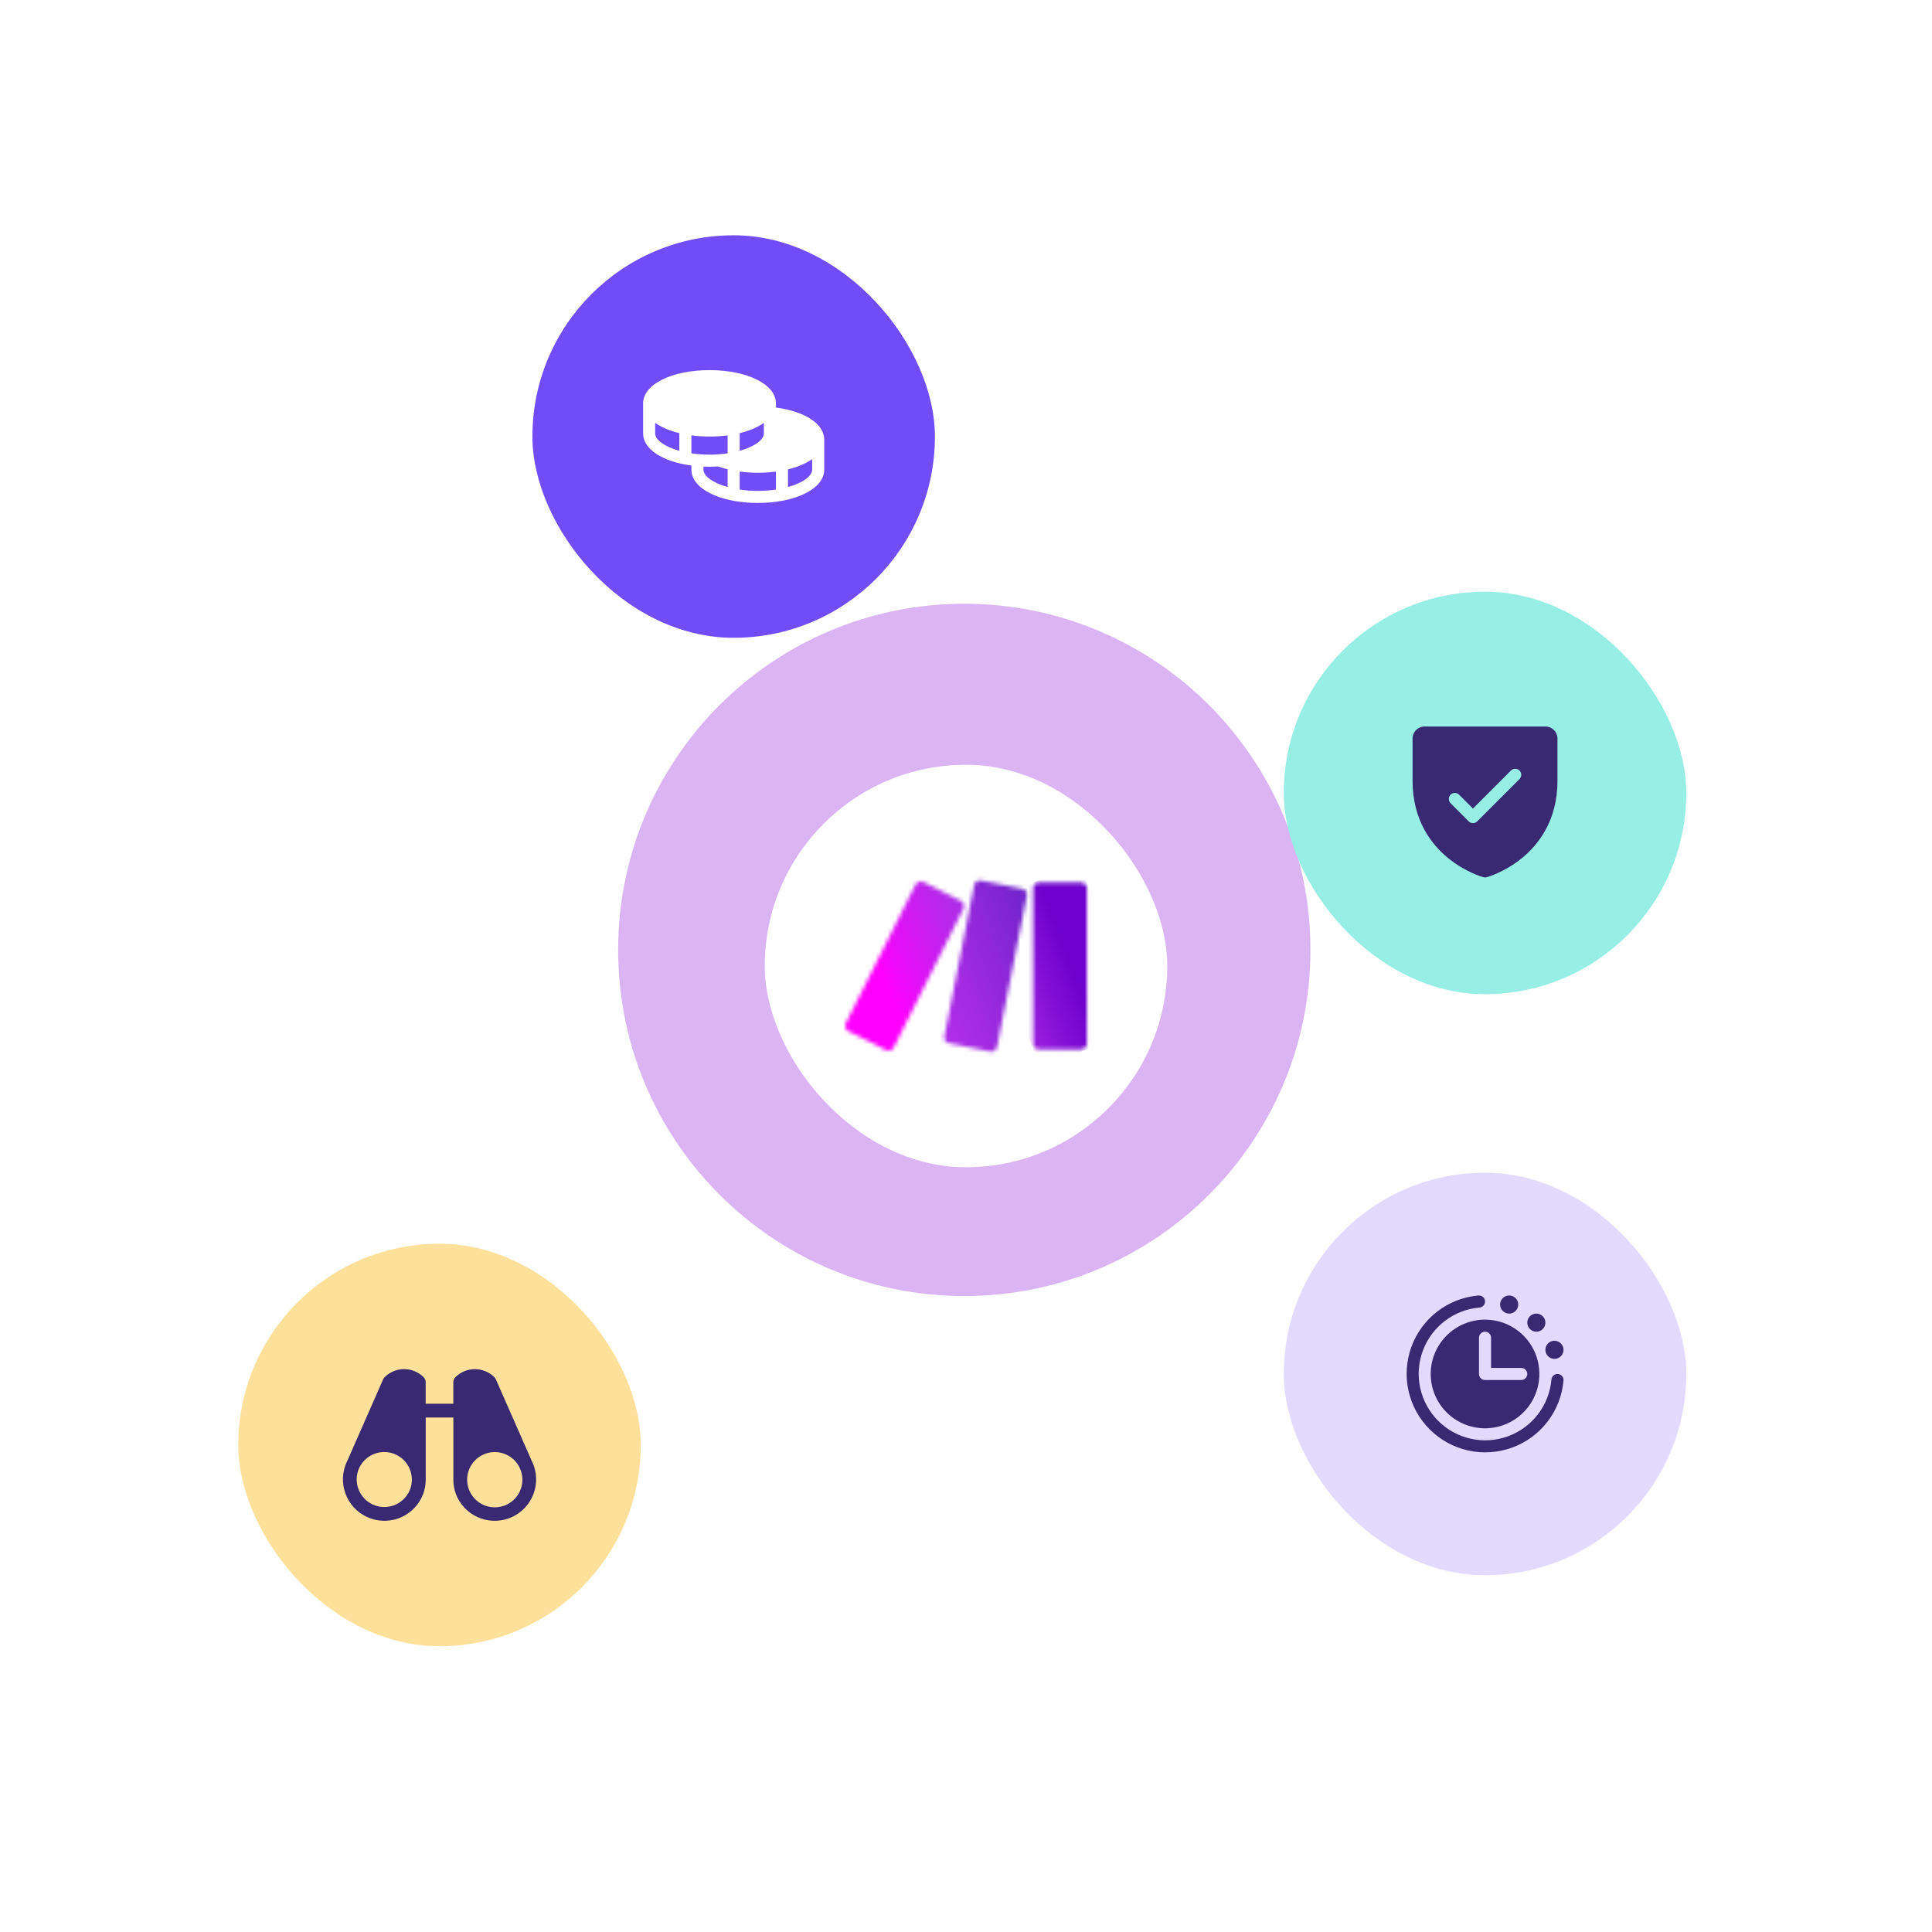
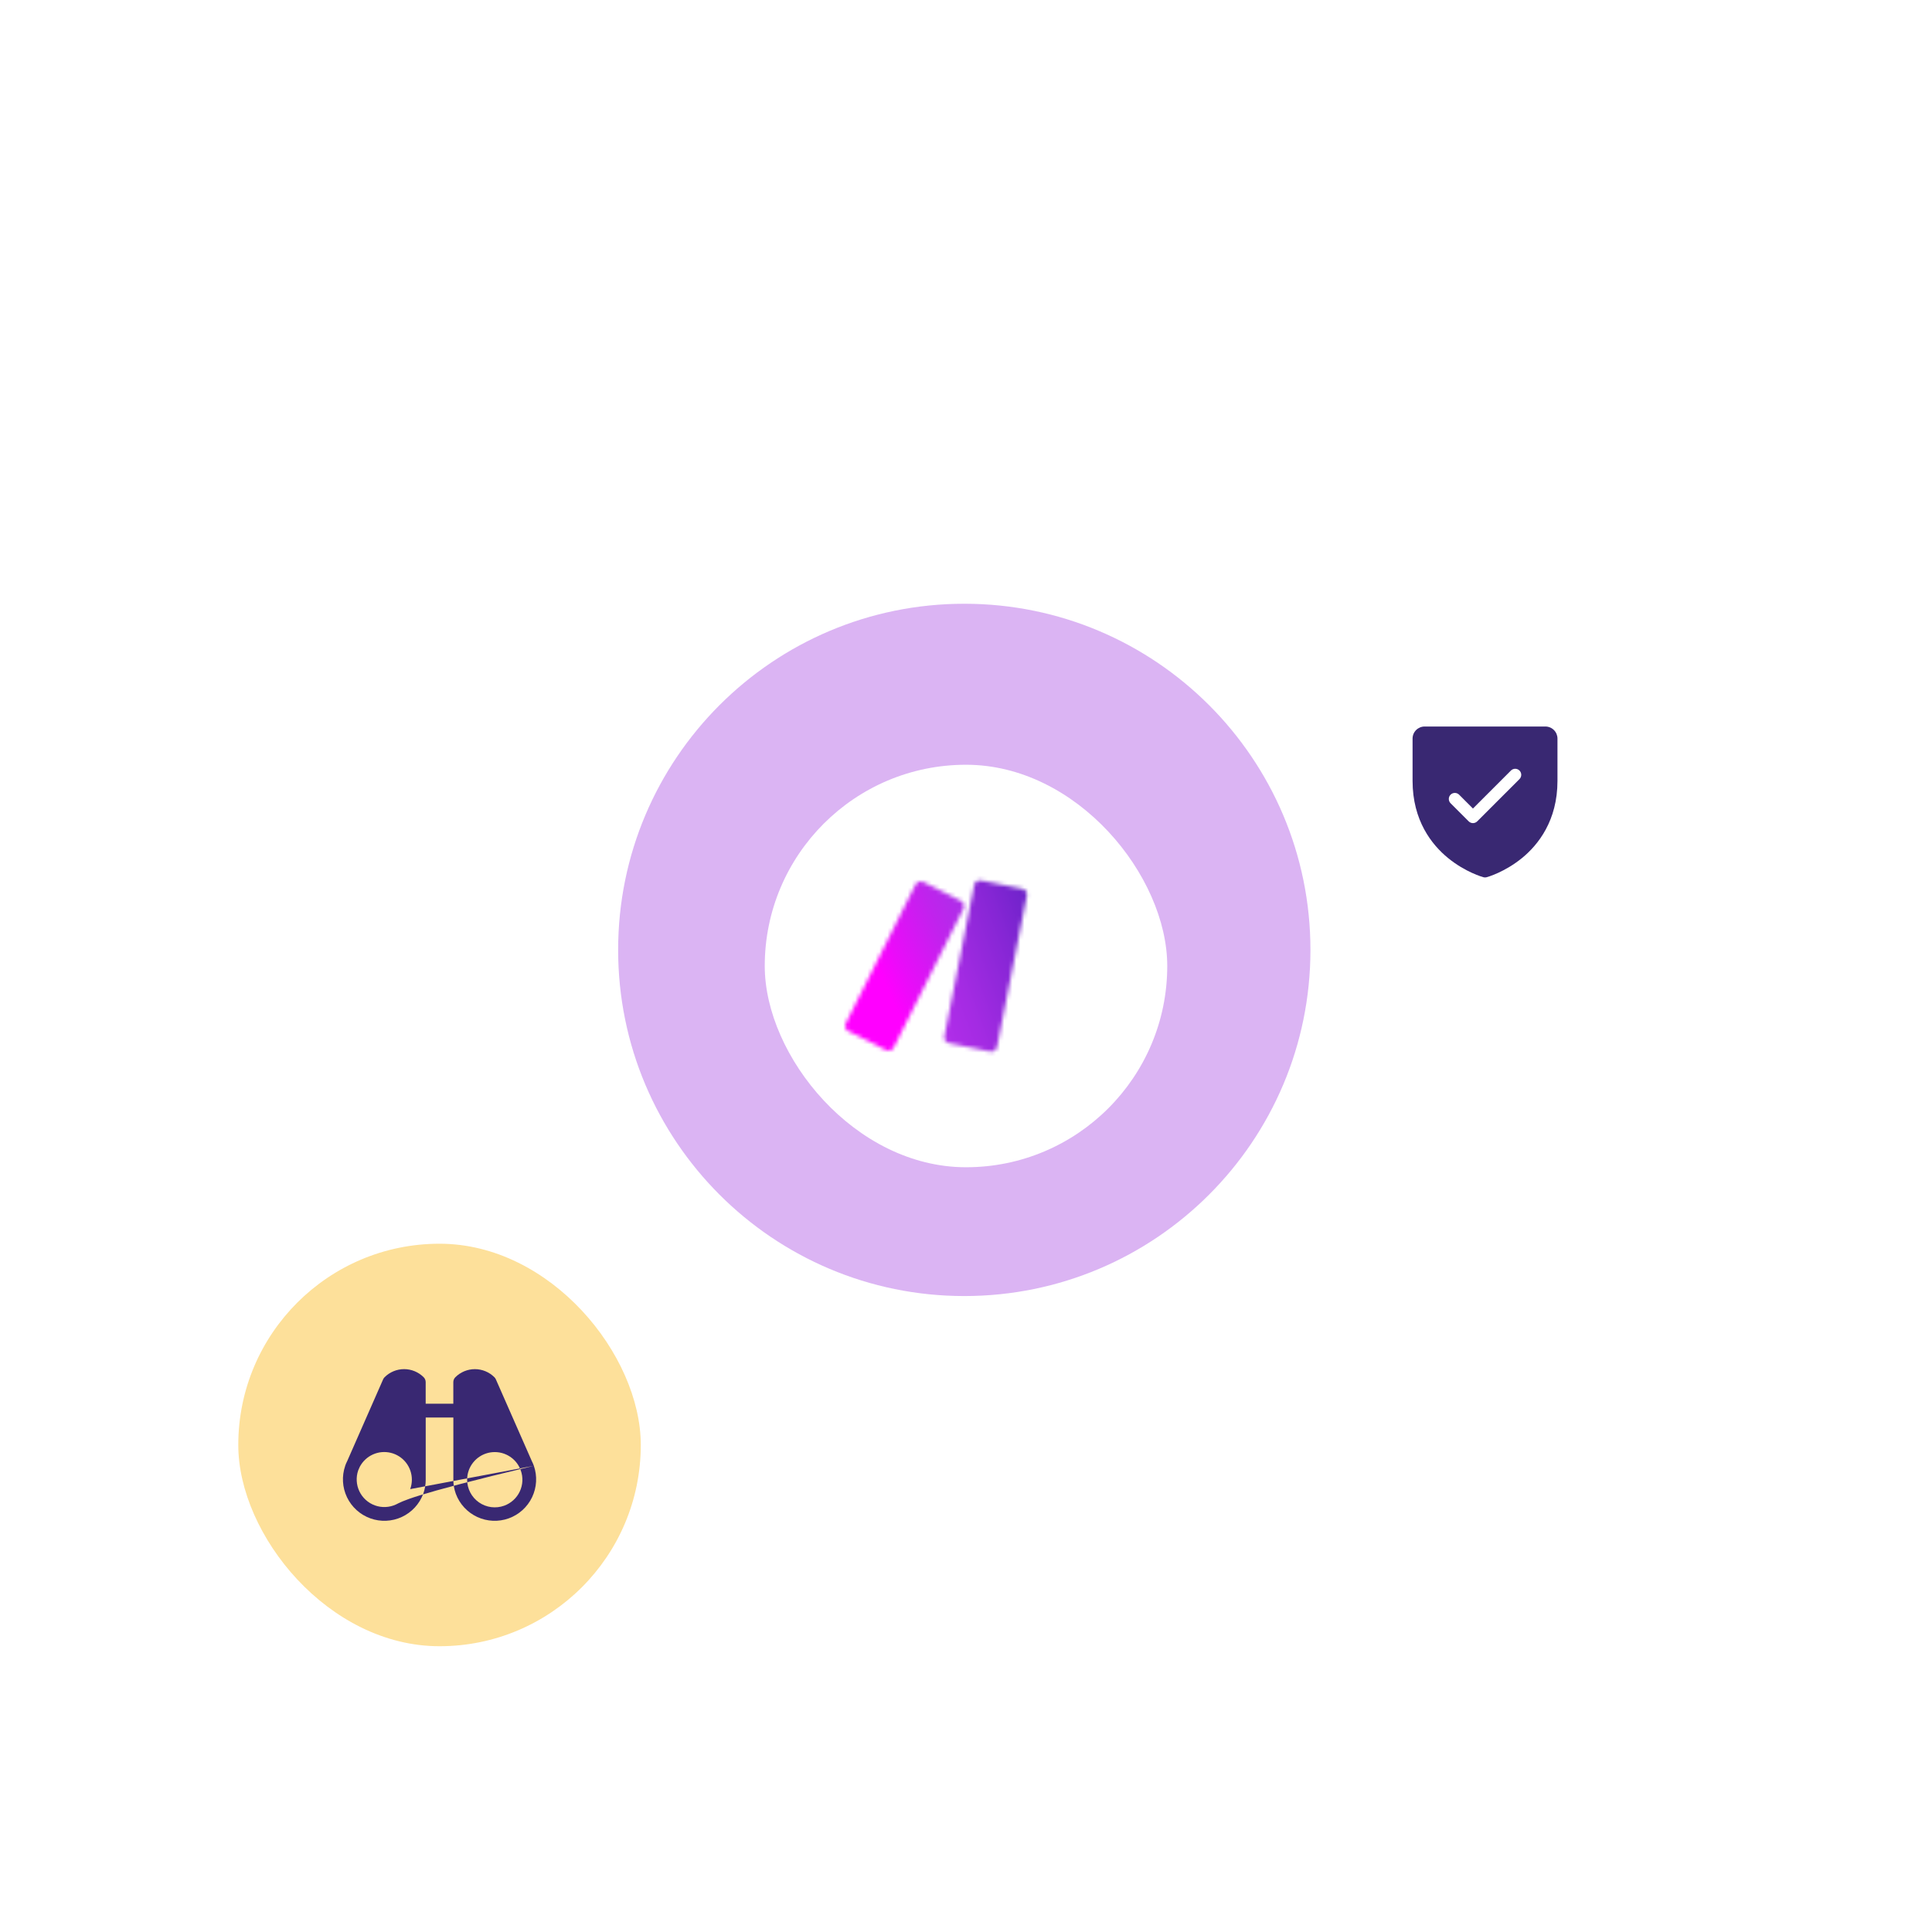
<svg xmlns="http://www.w3.org/2000/svg" width="480" height="480" viewBox="0 0 480 480" fill="none">
  <path d="M109.885 360.189L239.281 240.903M239.281 240.903L184.018 107.464M239.281 240.903L370.698 199.119M239.281 240.903L370.698 341.319" stroke="white" stroke-width="8" />
  <g opacity="0.35" filter="url(#filter0_f_5295_4605)">
    <path d="M239.575 322C287.072 322 325.575 283.496 325.575 236C325.575 188.504 287.072 150 239.575 150C192.079 150 153.575 188.504 153.575 236C153.575 283.496 192.079 322 239.575 322Z" fill="#9729DD" />
  </g>
  <rect x="190" y="190" width="100" height="100" rx="50" fill="white" />
  <mask id="mask0_5295_4605" style="mask-type:luminance" maskUnits="userSpaceOnUse" x="256" y="219" width="15" height="42">
    <path d="M258.129 219.257H268.585C269.381 219.257 270.03 219.905 270.03 220.702V259.301C270.03 260.098 269.381 260.746 268.585 260.746H258.129C257.333 260.746 256.685 260.098 256.685 259.301V220.702C256.685 219.905 257.333 219.257 258.129 219.257Z" fill="white" />
  </mask>
  <g mask="url(#mask0_5295_4605)">
-     <path d="M268.436 214.923L243.221 224.221L258.285 265.076L283.5 255.778L268.436 214.923Z" fill="url(#paint0_linear_5295_4605)" />
-   </g>
+     </g>
  <mask id="mask1_5295_4605" style="mask-type:luminance" maskUnits="userSpaceOnUse" x="209" y="218" width="31" height="44">
    <path d="M227.457 219.765L210.124 254.254C209.766 254.967 210.053 255.835 210.766 256.193L220.108 260.887C220.821 261.245 221.688 260.958 222.046 260.245L239.379 225.756C239.737 225.043 239.45 224.176 238.737 223.818L229.395 219.124C229.185 219.019 228.966 218.969 228.747 218.969C228.219 218.969 227.71 219.259 227.457 219.765Z" fill="white" />
  </mask>
  <g mask="url(#mask1_5295_4605)">
    <path d="M235.018 208.056L194.363 225.631L214.483 272.169L255.137 254.594L235.018 208.056Z" fill="url(#paint1_linear_5295_4605)" />
  </g>
  <mask id="mask2_5295_4605" style="mask-type:luminance" maskUnits="userSpaceOnUse" x="234" y="218" width="22" height="44">
    <path d="M242.037 219.89L234.621 257.483C234.467 258.264 234.973 259.02 235.754 259.178L246.003 261.245C246.787 261.403 247.552 260.894 247.707 260.11L255.123 222.516C255.277 221.735 254.771 220.979 253.99 220.822L243.741 218.754C243.645 218.735 243.549 218.726 243.454 218.726C242.778 218.726 242.173 219.201 242.037 219.89Z" fill="white" />
  </mask>
  <g mask="url(#mask2_5295_4605)">
    <path d="M252.792 211.981L220.629 223.821L236.95 268.156L269.113 256.316L252.792 211.981Z" fill="url(#paint2_linear_5295_4605)" />
  </g>
-   <rect x="132.278" y="58.458" width="100" height="100" rx="50" fill="#714CF9" />
  <path d="M192.778 101.252V100.208C192.778 95.505 185.685 91.957 176.278 91.957C166.871 91.957 159.778 95.505 159.778 100.208V107.708C159.778 111.624 164.7 114.737 171.778 115.669V116.708C171.778 121.41 178.871 124.958 188.278 124.958C197.685 124.958 204.778 121.41 204.778 116.708V109.208C204.778 105.326 200.012 102.21 192.778 101.252ZM168.778 111.996C165.105 110.97 162.778 109.281 162.778 107.708V105.069C164.308 106.153 166.358 107.027 168.778 107.614V111.996ZM183.778 107.614C186.199 107.027 188.248 106.153 189.778 105.069V107.708C189.778 109.281 187.451 110.97 183.778 111.996V107.614ZM180.778 120.996C177.105 119.97 174.778 118.281 174.778 116.708V115.926C175.271 115.944 175.77 115.958 176.278 115.958C177.006 115.958 177.716 115.933 178.414 115.892C179.189 116.169 179.978 116.405 180.778 116.597V120.996ZM180.778 112.629C179.288 112.849 177.784 112.959 176.278 112.958C174.772 112.959 173.268 112.849 171.778 112.629V108.169C173.27 108.363 174.774 108.46 176.278 108.458C177.783 108.46 179.286 108.363 180.778 108.169V112.629ZM192.778 121.629C189.794 122.067 186.762 122.067 183.778 121.629V117.158C185.27 117.358 186.773 117.458 188.278 117.458C189.783 117.46 191.286 117.363 192.778 117.169V121.629ZM201.778 116.708C201.778 118.281 199.451 119.97 195.778 120.996V116.614C198.199 116.027 200.248 115.153 201.778 114.069V116.708Z" fill="white" />
-   <rect x="318.949" y="147" width="100" height="100" rx="50" fill="#96EEE5" />
  <path d="M383.949 180.5H353.949C353.153 180.5 352.39 180.816 351.827 181.379C351.265 181.941 350.949 182.704 350.949 183.5V194C350.949 203.885 355.734 209.876 359.748 213.161C364.072 216.697 368.373 217.897 368.561 217.948C368.818 218.018 369.09 218.018 369.348 217.948C369.536 217.897 373.831 216.697 378.161 213.161C382.164 209.876 386.949 203.885 386.949 194V183.5C386.949 182.704 386.633 181.941 386.07 181.379C385.507 180.816 384.744 180.5 383.949 180.5ZM377.514 193.561L367.014 204.061C366.874 204.201 366.709 204.311 366.527 204.387C366.345 204.462 366.15 204.501 365.952 204.501C365.755 204.501 365.56 204.462 365.378 204.387C365.196 204.311 365.031 204.201 364.891 204.061L360.391 199.561C360.11 199.28 359.952 198.898 359.952 198.5C359.952 198.102 360.11 197.72 360.391 197.439C360.673 197.157 361.054 196.999 361.452 196.999C361.851 196.999 362.232 197.157 362.514 197.439L365.949 200.879L375.387 191.439C375.527 191.299 375.692 191.189 375.874 191.113C376.056 191.038 376.252 190.999 376.449 190.999C376.646 190.999 376.841 191.038 377.023 191.113C377.205 191.189 377.371 191.299 377.51 191.439C377.649 191.578 377.76 191.744 377.835 191.926C377.911 192.108 377.95 192.303 377.95 192.5C377.95 192.697 377.911 192.892 377.835 193.074C377.76 193.256 377.649 193.422 377.51 193.561H377.514Z" fill="#392872" />
-   <rect x="318.949" y="291.359" width="100" height="100" rx="50" fill="#E2DAFF" />
-   <path d="M383.949 335.359C383.949 334.914 384.081 334.479 384.328 334.109C384.575 333.739 384.927 333.451 385.338 333.28C385.749 333.11 386.201 333.066 386.638 333.152C387.074 333.239 387.475 333.453 387.79 333.768C388.104 334.083 388.319 334.484 388.406 334.92C388.492 335.357 388.448 335.809 388.277 336.22C388.107 336.631 387.819 336.983 387.449 337.23C387.079 337.477 386.644 337.609 386.199 337.609C385.602 337.609 385.03 337.372 384.608 336.95C384.186 336.528 383.949 335.956 383.949 335.359ZM381.699 330.859C382.144 330.859 382.579 330.727 382.949 330.48C383.319 330.233 383.607 329.881 383.777 329.47C383.948 329.059 383.992 328.607 383.906 328.17C383.819 327.734 383.604 327.333 383.29 327.018C382.975 326.703 382.574 326.489 382.138 326.402C381.701 326.316 381.249 326.36 380.838 326.53C380.427 326.701 380.075 326.989 379.828 327.359C379.581 327.729 379.449 328.164 379.449 328.609C379.449 329.206 379.686 329.778 380.108 330.2C380.53 330.622 381.102 330.859 381.699 330.859ZM387.073 341.359C386.676 341.326 386.283 341.452 385.98 341.709C385.676 341.966 385.487 342.333 385.454 342.73C385.186 345.866 384.027 348.86 382.115 351.359C380.203 353.859 377.616 355.761 374.66 356.84C371.704 357.92 368.501 358.133 365.427 357.454C362.354 356.775 359.539 355.232 357.313 353.007C355.086 350.783 353.542 347.968 352.861 344.895C352.18 341.823 352.391 338.619 353.469 335.662C354.546 332.705 356.446 330.118 358.945 328.204C361.444 326.29 364.437 325.13 367.573 324.859C367.77 324.843 367.961 324.788 368.137 324.698C368.313 324.607 368.469 324.483 368.597 324.332C368.725 324.181 368.822 324.007 368.882 323.819C368.942 323.631 368.965 323.432 368.949 323.235C368.933 323.038 368.878 322.847 368.787 322.671C368.697 322.495 368.573 322.339 368.422 322.211C368.271 322.083 368.097 321.986 367.908 321.926C367.72 321.866 367.522 321.843 367.325 321.859C363.62 322.178 360.083 323.548 357.131 325.809C354.178 328.069 351.932 331.126 350.658 334.619C349.383 338.113 349.133 341.897 349.937 345.528C350.74 349.159 352.564 352.485 355.194 355.114C357.823 357.744 361.149 359.568 364.78 360.371C368.41 361.175 372.195 360.924 375.689 359.65C379.182 358.376 382.239 356.13 384.499 353.177C386.76 350.225 388.13 346.688 388.449 342.983C388.466 342.786 388.443 342.587 388.383 342.399C388.323 342.21 388.226 342.035 388.099 341.885C387.971 341.734 387.814 341.61 387.638 341.519C387.462 341.429 387.27 341.375 387.073 341.359ZM368.949 327.859C371.619 327.859 374.229 328.651 376.449 330.134C378.669 331.618 380.399 333.726 381.421 336.193C382.443 338.66 382.71 341.374 382.189 343.993C381.668 346.612 380.383 349.017 378.495 350.905C376.607 352.793 374.201 354.079 371.582 354.6C368.964 355.121 366.249 354.853 363.783 353.831C361.316 352.81 359.207 351.079 357.724 348.859C356.241 346.639 355.449 344.029 355.449 341.359C355.453 337.78 356.876 334.348 359.407 331.818C361.938 329.287 365.37 327.863 368.949 327.859ZM367.449 341.359C367.449 341.757 367.607 342.138 367.888 342.42C368.169 342.701 368.551 342.859 368.949 342.859H377.949C378.347 342.859 378.728 342.701 379.009 342.42C379.291 342.138 379.449 341.757 379.449 341.359C379.449 340.961 379.291 340.58 379.009 340.298C378.728 340.017 378.347 339.859 377.949 339.859H370.449V332.359C370.449 331.961 370.291 331.58 370.009 331.298C369.728 331.017 369.347 330.859 368.949 330.859C368.551 330.859 368.169 331.017 367.888 331.298C367.607 331.58 367.449 331.961 367.449 332.359V341.359ZM374.949 326.359C375.394 326.359 375.829 326.227 376.199 325.98C376.569 325.733 376.857 325.381 377.027 324.97C377.198 324.559 377.242 324.107 377.156 323.67C377.069 323.234 376.854 322.833 376.54 322.518C376.225 322.203 375.824 321.989 375.388 321.902C374.951 321.816 374.499 321.86 374.088 322.03C373.677 322.201 373.325 322.489 373.078 322.859C372.831 323.229 372.699 323.664 372.699 324.109C372.699 324.706 372.936 325.278 373.358 325.7C373.78 326.122 374.352 326.359 374.949 326.359Z" fill="#392872" />
  <rect x="59.201" y="309" width="100" height="100" rx="50" fill="#FDE09A" />
-   <path d="M132.626 364.173V364.152C132.622 364.136 132.617 364.12 132.611 364.105C132.469 363.716 132.303 363.336 132.115 362.968L123.196 342.697C123.11 342.501 122.989 342.324 122.838 342.173C122.2 341.535 121.443 341.029 120.61 340.684C119.777 340.339 118.884 340.162 117.983 340.162C117.081 340.162 116.188 340.339 115.355 340.684C114.522 341.029 113.765 341.535 113.127 342.173C112.807 342.494 112.626 342.929 112.625 343.383V348.747H105.759V343.383C105.76 343.158 105.715 342.934 105.629 342.726C105.543 342.518 105.417 342.328 105.257 342.169C104.62 341.531 103.863 341.025 103.03 340.68C102.197 340.335 101.304 340.157 100.402 340.157C99.5 340.157 98.607 340.335 97.774 340.68C96.941 341.025 96.184 341.531 95.547 342.169C95.396 342.319 95.274 342.497 95.188 342.692L86.278 362.968C86.09 363.336 85.925 363.716 85.782 364.105C85.776 364.119 85.771 364.134 85.767 364.15C85.767 364.15 85.767 364.167 85.767 364.173C84.881 366.734 85.04 369.54 86.209 371.985C87.377 374.429 89.462 376.314 92.012 377.232C94.561 378.149 97.369 378.025 99.828 376.887C102.286 375.748 104.197 373.686 105.146 371.149C105.564 370.009 105.774 368.803 105.768 367.589V352.18H112.634V367.591C112.627 368.805 112.838 370.011 113.256 371.151C114.205 373.688 116.116 375.75 118.574 376.889C121.033 378.027 123.841 378.151 126.39 377.234C128.939 376.316 131.024 374.431 132.193 371.987C133.362 369.542 133.521 366.736 132.635 364.176L132.626 364.173ZM101.913 369.966C101.279 371.658 100.004 373.031 98.365 373.789C96.725 374.547 94.853 374.628 93.154 374.015C91.455 373.403 90.066 372.145 89.288 370.515C88.51 368.886 88.405 367.015 88.996 365.308L89.385 364.422C90.099 363.066 91.246 361.987 92.644 361.358C94.042 360.729 95.61 360.586 97.099 360.951C98.588 361.317 99.911 362.171 100.859 363.376C101.806 364.581 102.323 366.069 102.327 367.602V367.628C102.326 368.428 102.186 369.223 101.913 369.975V369.966ZM125.284 374.079C124.246 374.459 123.132 374.583 122.036 374.44C120.94 374.297 119.895 373.892 118.989 373.258C118.084 372.625 117.344 371.783 116.834 370.802C116.323 369.822 116.057 368.733 116.058 367.628V367.604C116.064 366.072 116.582 364.585 117.53 363.382C118.478 362.178 119.802 361.326 121.29 360.961C122.778 360.596 124.346 360.74 125.743 361.369C127.14 361.998 128.287 363.077 129 364.433L129.388 365.319C129.999 367.025 129.91 368.904 129.141 370.545C128.372 372.186 126.986 373.456 125.284 374.079Z" fill="#392872" />
+   <path d="M132.626 364.173V364.152C132.622 364.136 132.617 364.12 132.611 364.105C132.469 363.716 132.303 363.336 132.115 362.968L123.196 342.697C123.11 342.501 122.989 342.324 122.838 342.173C122.2 341.535 121.443 341.029 120.61 340.684C119.777 340.339 118.884 340.162 117.983 340.162C117.081 340.162 116.188 340.339 115.355 340.684C114.522 341.029 113.765 341.535 113.127 342.173C112.807 342.494 112.626 342.929 112.625 343.383V348.747H105.759V343.383C105.76 343.158 105.715 342.934 105.629 342.726C105.543 342.518 105.417 342.328 105.257 342.169C104.62 341.531 103.863 341.025 103.03 340.68C102.197 340.335 101.304 340.157 100.402 340.157C99.5 340.157 98.607 340.335 97.774 340.68C96.941 341.025 96.184 341.531 95.547 342.169C95.396 342.319 95.274 342.497 95.188 342.692L86.278 362.968C86.09 363.336 85.925 363.716 85.782 364.105C85.776 364.119 85.771 364.134 85.767 364.15C85.767 364.15 85.767 364.167 85.767 364.173C84.881 366.734 85.04 369.54 86.209 371.985C87.377 374.429 89.462 376.314 92.012 377.232C94.561 378.149 97.369 378.025 99.828 376.887C102.286 375.748 104.197 373.686 105.146 371.149C105.564 370.009 105.774 368.803 105.768 367.589V352.18H112.634V367.591C112.627 368.805 112.838 370.011 113.256 371.151C114.205 373.688 116.116 375.75 118.574 376.889C121.033 378.027 123.841 378.151 126.39 377.234C128.939 376.316 131.024 374.431 132.193 371.987C133.362 369.542 133.521 366.736 132.635 364.176L132.626 364.173ZC101.279 371.658 100.004 373.031 98.365 373.789C96.725 374.547 94.853 374.628 93.154 374.015C91.455 373.403 90.066 372.145 89.288 370.515C88.51 368.886 88.405 367.015 88.996 365.308L89.385 364.422C90.099 363.066 91.246 361.987 92.644 361.358C94.042 360.729 95.61 360.586 97.099 360.951C98.588 361.317 99.911 362.171 100.859 363.376C101.806 364.581 102.323 366.069 102.327 367.602V367.628C102.326 368.428 102.186 369.223 101.913 369.975V369.966ZM125.284 374.079C124.246 374.459 123.132 374.583 122.036 374.44C120.94 374.297 119.895 373.892 118.989 373.258C118.084 372.625 117.344 371.783 116.834 370.802C116.323 369.822 116.057 368.733 116.058 367.628V367.604C116.064 366.072 116.582 364.585 117.53 363.382C118.478 362.178 119.802 361.326 121.29 360.961C122.778 360.596 124.346 360.74 125.743 361.369C127.14 361.998 128.287 363.077 129 364.433L129.388 365.319C129.999 367.025 129.91 368.904 129.141 370.545C128.372 372.186 126.986 373.456 125.284 374.079Z" fill="#392872" />
  <defs>
    <filter id="filter0_f_5295_4605" x="89.575" y="86" width="300" height="300" filterUnits="userSpaceOnUse" color-interpolation-filters="sRGB">
      <feFlood flood-opacity="0" result="BackgroundImageFix" />
      <feBlend mode="normal" in="SourceGraphic" in2="BackgroundImageFix" result="shape" />
      <feGaussianBlur stdDeviation="32" result="effect1_foregroundBlur_5295_4605" />
    </filter>
    <linearGradient id="paint0_linear_5295_4605" x1="243.46" y1="246.682" x2="271.678" y2="236.277" gradientUnits="userSpaceOnUse">
      <stop stop-color="#B02DE9" />
      <stop offset="0.02" stop-color="#B02DE9" />
      <stop offset="0.8" stop-color="#6D00CC" />
      <stop offset="1" stop-color="#6D00CC" />
    </linearGradient>
    <linearGradient id="paint1_linear_5295_4605" x1="218.902" y1="242.237" x2="249.236" y2="229.123" gradientUnits="userSpaceOnUse">
      <stop stop-color="#FF00FF" />
      <stop offset="0.17" stop-color="#E90CF9" />
      <stop offset="0.54" stop-color="#C023ED" />
      <stop offset="0.73" stop-color="#B02DE9" />
      <stop offset="1" stop-color="#B02DE9" />
    </linearGradient>
    <linearGradient id="paint2_linear_5295_4605" x1="212.136" y1="252.434" x2="274.318" y2="229.543" gradientUnits="userSpaceOnUse">
      <stop stop-color="#FF00FF" />
      <stop offset="0.02" stop-color="#FF00FF" />
      <stop offset="0.09" stop-color="#E90CF9" />
      <stop offset="0.23" stop-color="#C023ED" />
      <stop offset="0.3" stop-color="#B02DE9" />
      <stop offset="0.42" stop-color="#A42BE3" />
      <stop offset="0.63" stop-color="#8626D5" />
      <stop offset="0.85" stop-color="#6021C3" />
      <stop offset="1" stop-color="#6021C3" />
    </linearGradient>
  </defs>
</svg>